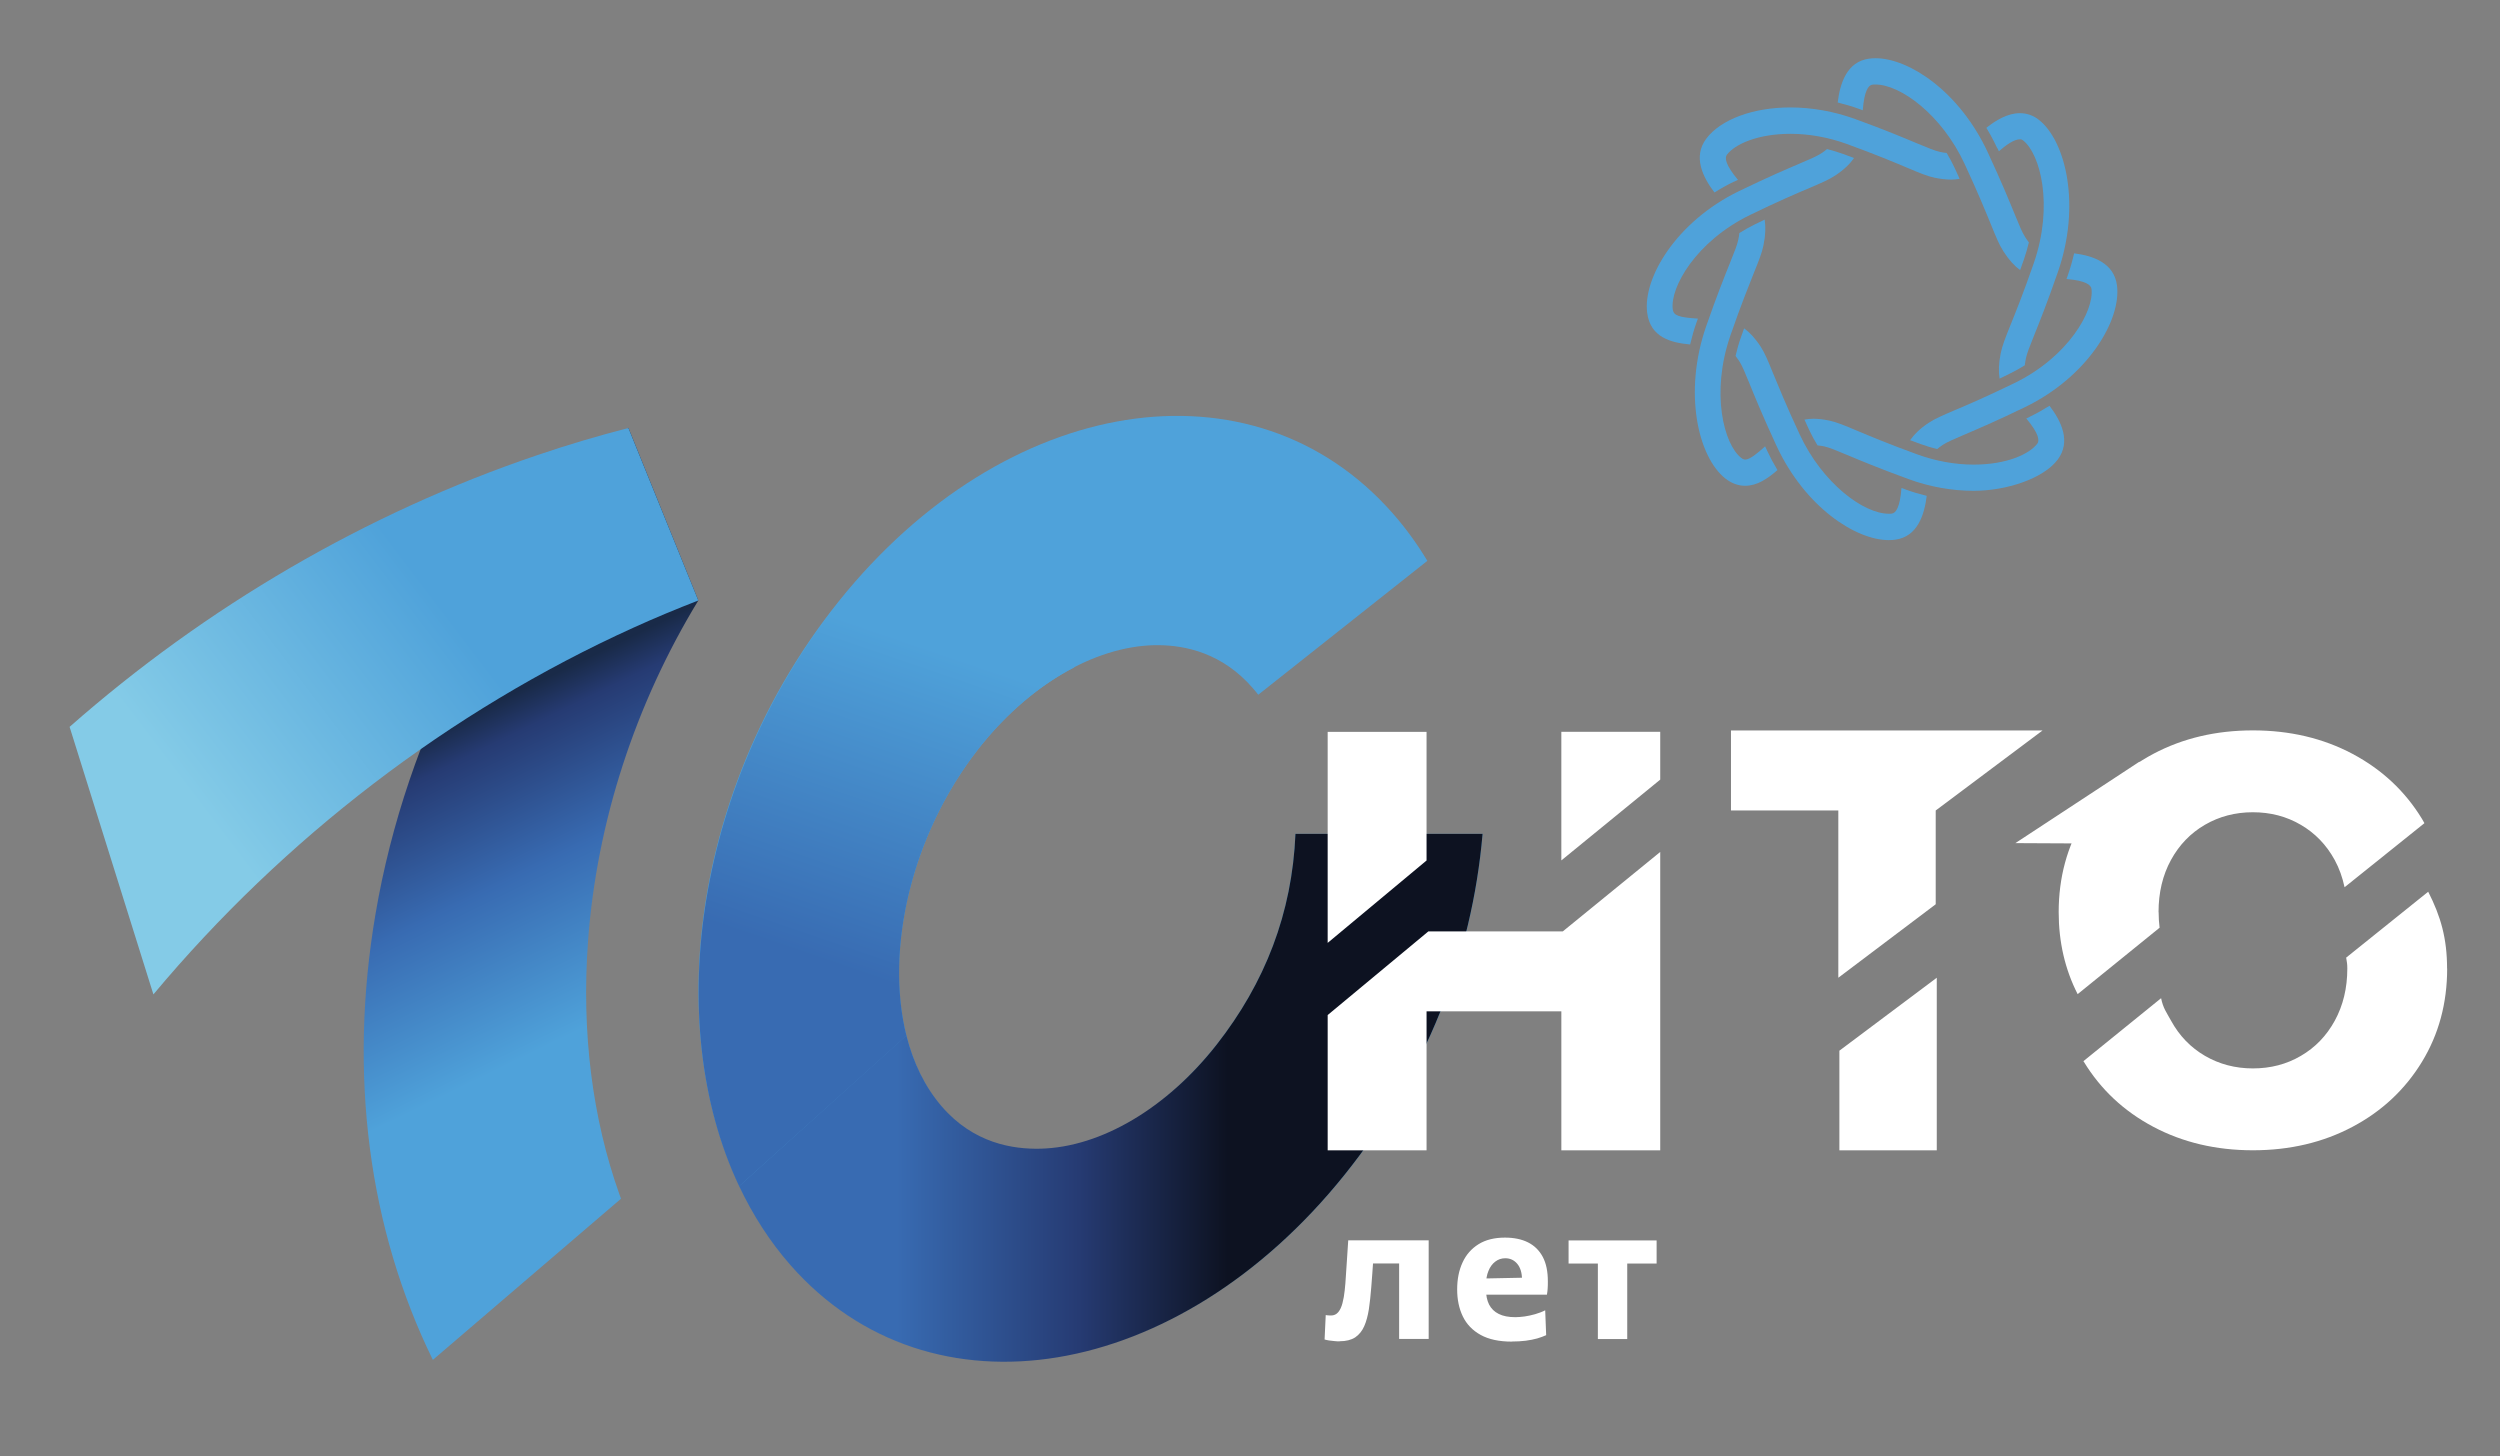
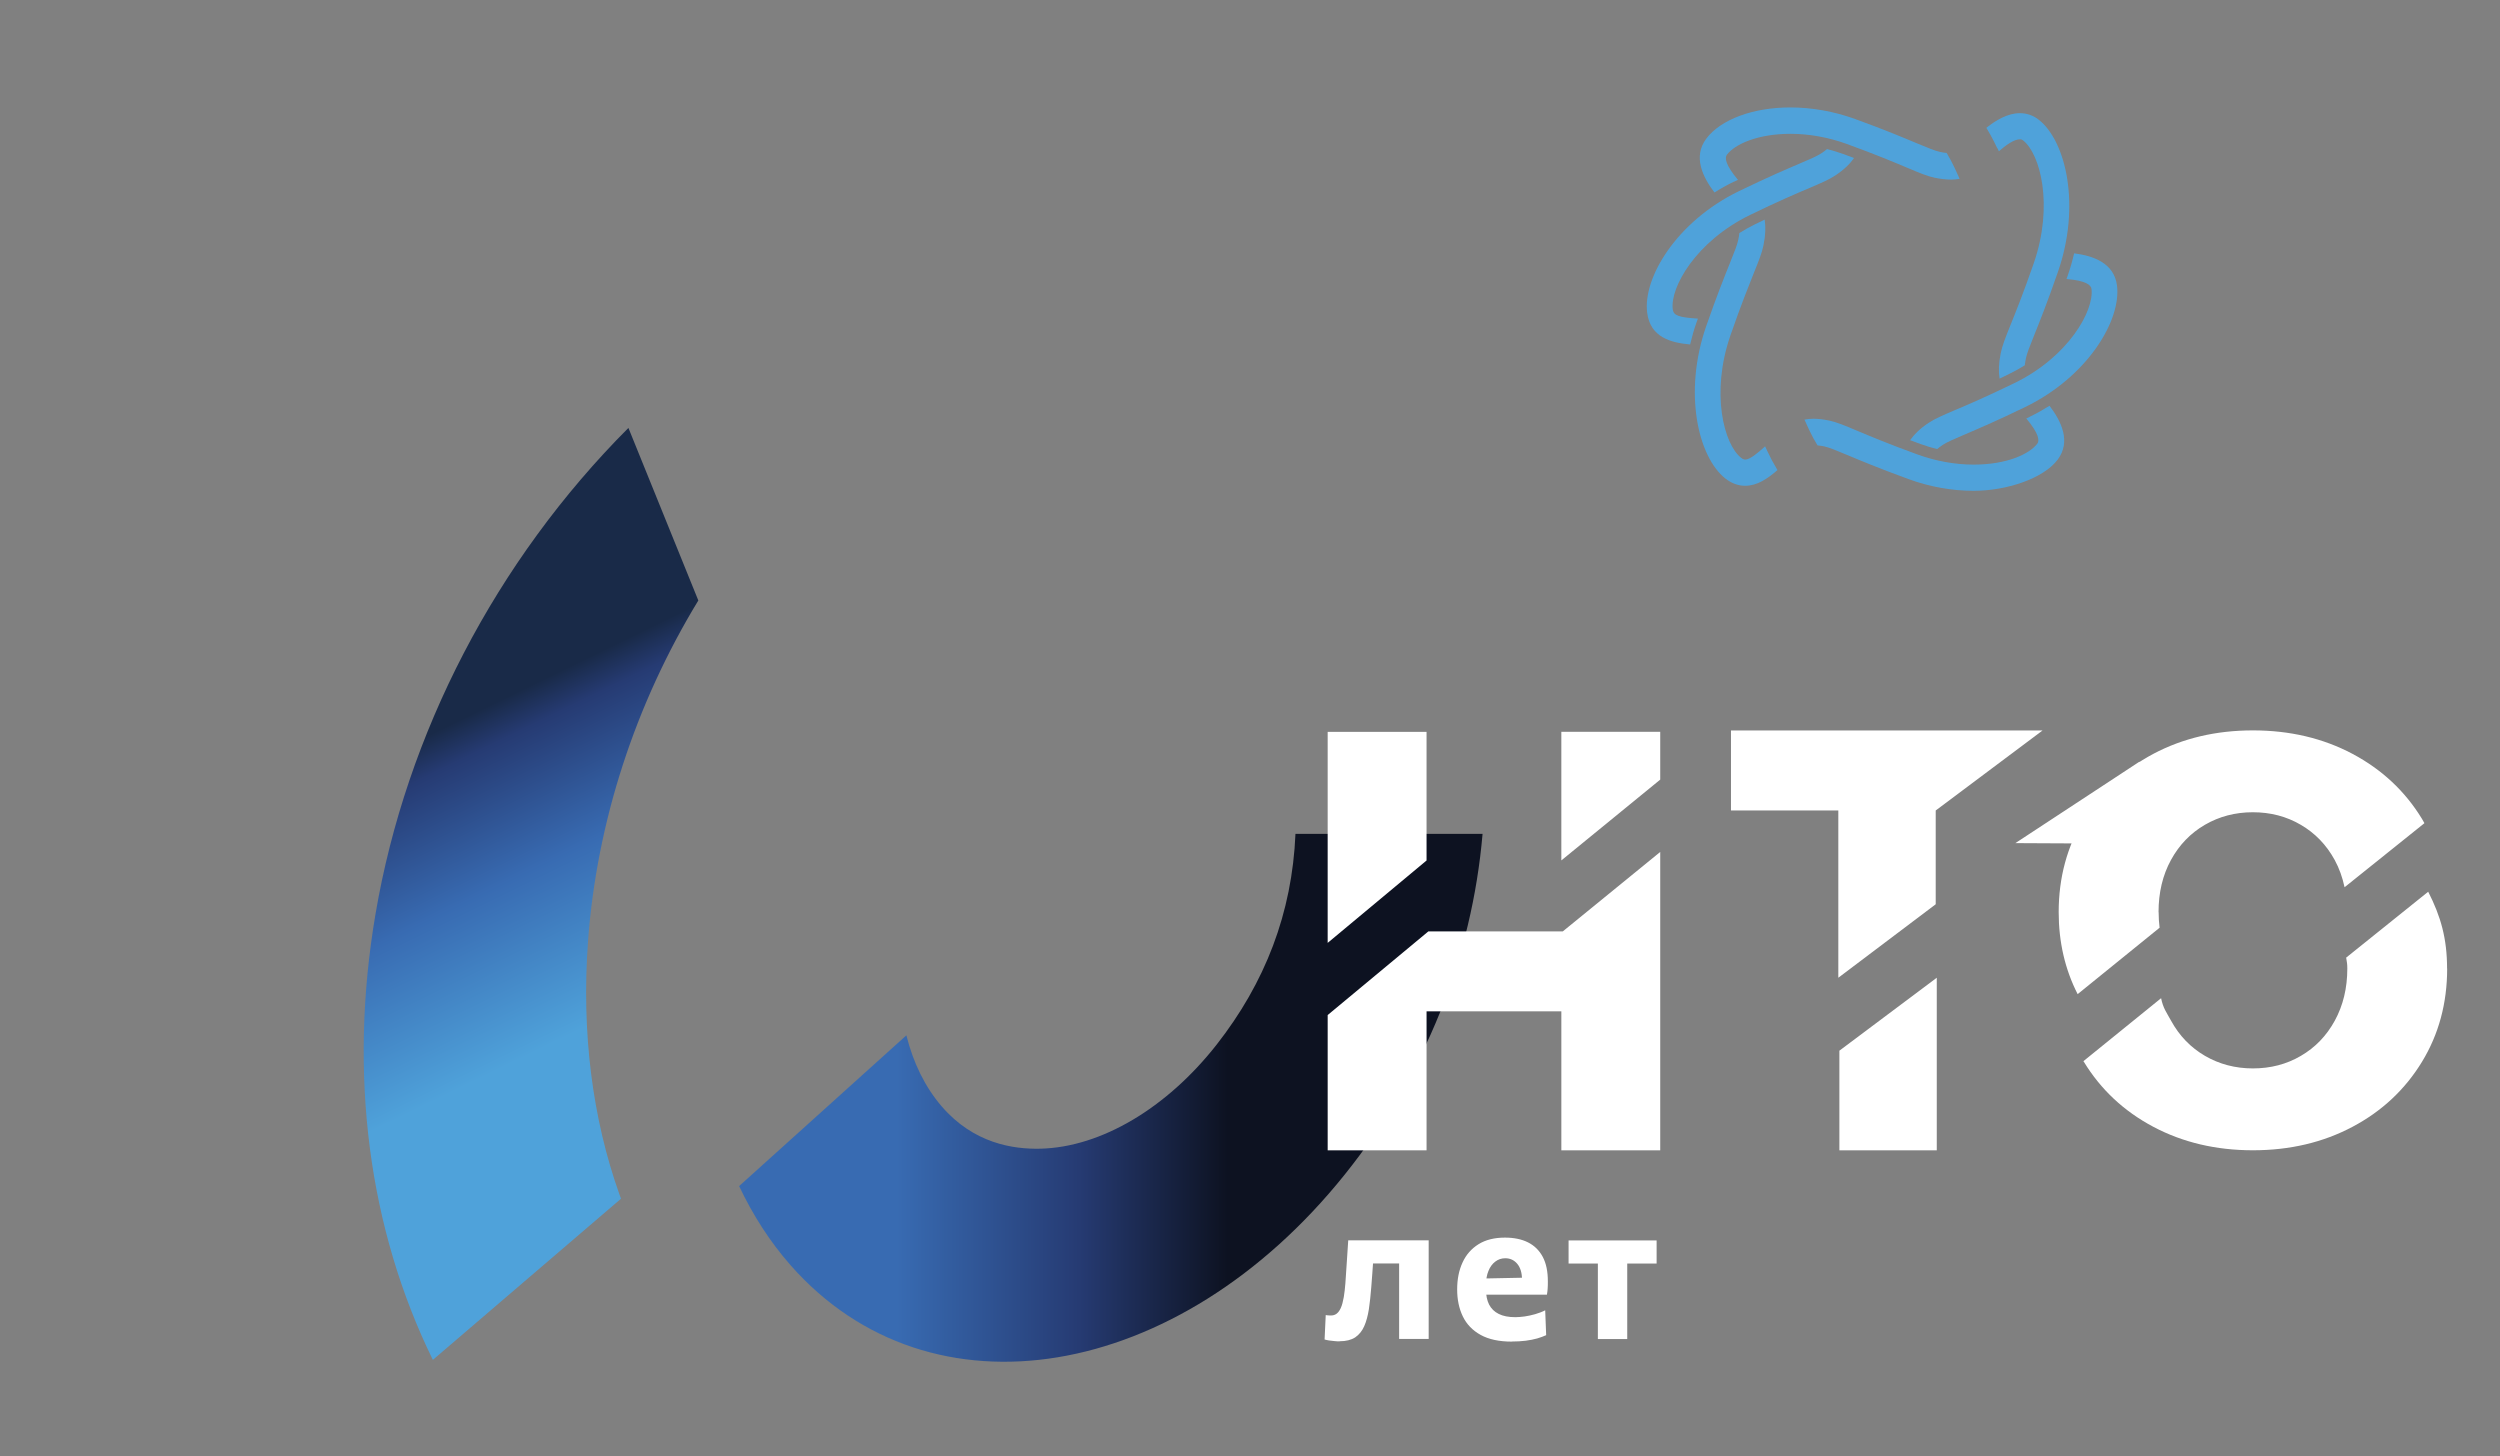
<svg xmlns="http://www.w3.org/2000/svg" id="_Слой_1" data-name="Слой 1" viewBox="0 0 283.41 165.1">
  <rect x="0" y="0" width="283.41" height="165.1" fill="#808080" stroke="none" />
  <defs>
    <style> .cls-1 { fill: url(#linear-gradient-2); } .cls-2 { fill: #fff; } .cls-3 { fill: url(#linear-gradient-4); } .cls-4 { fill: url(#linear-gradient-3); } .cls-5 { fill: #4fa2da; } .cls-6 { fill: url(#linear-gradient); } </style>
    <linearGradient id="linear-gradient" x1="67.32" y1="116.02" x2="50.83" y2="82.24" gradientUnits="userSpaceOnUse">
      <stop offset="0" stop-color="#4fa2da" />
      <stop offset=".5" stop-color="#386bb2" />
      <stop offset=".89" stop-color="#263b73" />
      <stop offset="1" stop-color="#192a48" />
    </linearGradient>
    <linearGradient id="linear-gradient-2" x1="22.33" y1="91.07" x2="50.71" y2="69.51" gradientUnits="userSpaceOnUse">
      <stop offset="0" stop-color="#84cbe7" />
      <stop offset="1" stop-color="#4fa2da" />
    </linearGradient>
    <linearGradient id="linear-gradient-3" x1="101.66" y1="124.44" x2="139.17" y2="124.44" gradientUnits="userSpaceOnUse">
      <stop offset="0" stop-color="#386bb2" />
      <stop offset=".55" stop-color="#263b73" />
      <stop offset="1" stop-color="#0d1221" />
    </linearGradient>
    <linearGradient id="linear-gradient-4" x1="105.63" y1="73.5" x2="93.47" y2="109.04" gradientUnits="userSpaceOnUse">
      <stop offset="0" stop-color="#4fa2da" />
      <stop offset="1" stop-color="#386bb2" />
    </linearGradient>
  </defs>
  <g>
    <path class="cls-2" d="M151.86,152.06c-.18,0-.38,0-.59-.03-.21-.02-.42-.04-.61-.07-.19-.03-.36-.07-.5-.11l.13-2.77c.12.02.23.04.34.04.11,0,.2.01.26.01.34,0,.61-.13.82-.38s.37-.6.48-1.03c.11-.43.2-.91.25-1.43.06-.52.1-1.05.13-1.59.04-.7.09-1.4.14-2.1.05-.69.09-1.36.13-1.99h9.12v11.18h-3.35v-8.56h-2.96c-.04.49-.04.59-.08,1.14s-.08,1.07-.12,1.57c-.07.9-.16,1.73-.27,2.48-.12.75-.29,1.39-.53,1.93-.24.54-.58.96-1.02,1.26-.45.29-1.03.44-1.77.44Z" />
    <path class="cls-2" d="M171.39,152.09c-1.44,0-2.62-.25-3.54-.76-.92-.51-1.59-1.21-2.02-2.1-.43-.89-.64-1.91-.64-3.06s.2-2.17.61-3.05c.4-.88,1.01-1.57,1.81-2.07.8-.5,1.8-.75,3-.75,1.02,0,1.89.18,2.61.54.72.36,1.28.91,1.67,1.64s.58,1.65.58,2.77c0,.3,0,.56-.02.8-.01.23-.04.46-.08.69l-2.87-1.09c.01-.1.03-.2.03-.3,0-.11.01-.2.01-.29,0-.76-.18-1.35-.53-1.78-.36-.43-.81-.64-1.37-.64-.43,0-.8.13-1.13.38s-.59.6-.77,1.05c-.19.45-.28.98-.28,1.6v.55c0,.65.12,1.21.35,1.67.24.46.6.82,1.09,1.06.49.25,1.12.37,1.89.37.3,0,.64-.03,1.04-.08.39-.06.79-.14,1.2-.26s.79-.26,1.14-.44l.11,2.82c-.29.13-.63.26-1.01.37-.38.11-.82.19-1.31.26-.49.06-1.01.09-1.57.09ZM166.48,146.76v-1.79l6.94-.14,1.95.55v1.39h-8.89Z" />
    <path class="cls-2" d="M181.14,151.8v-8.56h-3.32v-2.62h9.98v2.62h-3.33v8.56h-3.34Z" />
  </g>
-   <path class="cls-5" d="M168.07,94.52c-1.2,14-6.49,27.24-15.64,38.65-18.85,23.51-46.96,28.08-62.8,10.09-15.84-17.99-13.39-51.6,5.46-75.1,18.85-23.51,46.97-27.96,62.8-9.96,1.46,1.66,2.77,3.47,3.92,5.38l-19.17,15.18c-.19-.25-.38-.48-.59-.72-3.45-4.01-7.69-4.9-10.8-4.9-.14,0-.28,0-.42,0-6.85.18-14.29,4.58-19.93,11.76-10.1,12.89-11.99,31.49-4.14,40.62,3.61,4.19,8.09,4.97,11.22,4.89,6.85-.17,14.29-4.78,19.93-11.96,5.51-7.03,8.57-14.92,8.95-23.92h21.21Z" />
  <path class="cls-6" d="M70.4,135.89l-.19-.52c-3.06-8.61-4.3-18.34-3.55-28.64.98-13.53,5.36-26.92,12.5-38.65v-.02s-7.92-19.55-7.92-19.55c-15,15.04-25.18,34.61-28.67,55.1-3.1,18.19-.78,35.69,6.5,50.55l21.33-18.27Z" />
-   <path class="cls-1" d="M79.16,68.06l-7.92-19.54c-3.46.89-6.91,1.91-10.37,3.09-19.37,6.56-37.52,17.18-52.98,30.79l9.5,30.33c14.78-17.69,33.58-32.13,54.43-41.58,2.44-1.11,4.9-2.13,7.35-3.08h0Z" />
  <path class="cls-4" d="M146.86,94.52c-.38,9-3.44,16.89-8.95,23.92-5.64,7.18-13.08,11.6-19.93,11.78-3.13.08-7.61-.6-11.22-4.79-1.91-2.22-3.23-4.95-4.01-8.06l-18.96,17.09c1.55,3.28,3.49,6.31,5.84,8.98,15.84,17.99,43.95,13.24,62.8-10.27,9.14-11.4,14.43-24.64,15.64-38.64h-21.21Z" />
-   <path class="cls-3" d="M83.8,134.48l18.96-17.06c-2.43-9.72.51-22.75,8.15-32.51,3.19-4.07,6.97-7.24,10.88-9.26l-11.71-21.04c-5.33,3.41-10.43,7.97-14.98,13.65-16.05,20.02-20.2,47.42-11.3,66.23Z" />
  <g>
    <g>
      <path class="cls-5" d="M196.62,20.58c.14-.07.27-.13.4-.19-1.44-1.73-1.51-2.5-1.25-2.85.89-1.18,3.46-2.37,7.21-2.37,2.11,0,4.32.4,6.38,1.15,3.35,1.22,5.48,2.12,6.88,2.71,1.4.59,2.25.95,3.09,1.12.69.14,1.3.21,1.86.21.35,0,.66-.04.96-.09-.17-.37-.35-.76-.54-1.18-.28-.6-.59-1.19-.93-1.75-.23-.02-.48-.06-.76-.12-.58-.13-1.33-.44-2.58-.96-1.43-.6-3.6-1.52-7.02-2.76-2.38-.87-4.92-1.32-7.36-1.32-4.24,0-7.89,1.36-9.53,3.54-1.53,2.04-.41,4.35.93,6.1.71-.45,1.46-.87,2.23-1.24" />
      <path class="cls-5" d="M226.42,16.77c.06.13.12.26.18.38.8-.7,1.72-1.36,2.39-1.36.14,0,.25.04.36.13,1.94,1.52,3.48,7.35,1.21,13.91-1.19,3.43-2.07,5.6-2.65,7.04-.58,1.44-.92,2.3-1.1,3.17-.24,1.17-.25,2.1-.13,2.88.37-.18.75-.36,1.15-.56.61-.3,1.18-.62,1.71-.95.03-.23.06-.48.12-.76.12-.6.43-1.36.94-2.64.59-1.46,1.48-3.68,2.69-7.17,2.63-7.55.92-14.84-2.17-17.27-.63-.49-1.35-.74-2.14-.74-1.36,0-2.68.77-3.8,1.66.45.74.86,1.51,1.23,2.3" />
      <path class="cls-5" d="M230.11,47.25c-.14.07-.27.13-.4.19,1.44,1.73,1.51,2.5,1.25,2.85-.89,1.18-3.46,2.38-7.21,2.38-2.11,0-4.32-.4-6.38-1.15-3.35-1.22-5.48-2.12-6.89-2.71-1.4-.59-2.25-.95-3.1-1.13-.66-.14-1.25-.21-1.8-.21-.38,0-.71.04-1.02.1.17.37.35.76.53,1.16.28.6.6,1.19.95,1.76.23.02.48.06.74.11.58.12,1.33.44,2.58.96,1.43.6,3.6,1.51,7.02,2.76,2.37.87,4.92,1.32,7.36,1.32,3.68,0,7.89-1.36,9.53-3.54,1.53-2.04.41-4.35-.93-6.1-.72.45-1.46.87-2.23,1.24" />
      <path class="cls-5" d="M200.31,51.05c-.07-.16-.14-.3-.21-.45-.85.77-1.72,1.5-2.26,1.5-.06,0-.21,0-.46-.2-1.94-1.52-3.48-7.35-1.2-13.91,1.19-3.43,2.07-5.6,2.64-7.04.58-1.43.93-2.3,1.1-3.17.24-1.17.25-2.11.13-2.88-.37.18-.75.36-1.16.56-.61.3-1.17.62-1.71.96-.02.22-.06.47-.12.75-.12.59-.43,1.36-.94,2.63-.59,1.47-1.48,3.68-2.7,7.18-2.62,7.55-.91,14.84,2.18,17.27.69.54,1.44.82,2.23.82,1.36,0,2.52-.78,3.67-1.78-.44-.73-.84-1.48-1.2-2.25" />
      <path class="cls-5" d="M192.31,36.59c.06-.16.11-.31.17-.47-2.2-.14-2.76-.36-2.85-1.05-.32-2.48,2.62-7.71,8.76-10.7,3.21-1.56,5.34-2.47,6.74-3.06,1.4-.6,2.24-.96,2.96-1.44.99-.66,1.65-1.32,2.09-1.96-.38-.15-.79-.29-1.22-.45-.6-.22-1.22-.4-1.84-.56-.18.15-.39.31-.63.47-.5.33-1.25.65-2.49,1.18-1.43.61-3.59,1.53-6.87,3.12-7.08,3.44-10.91,9.84-10.4,13.79.36,2.79,2.69,3.39,4.87,3.59.2-.83.42-1.65.71-2.46" />
-       <path class="cls-5" d="M210.75,12.35c.14.05.28.1.42.15.17-2.25.66-2.84,1.08-2.9.11-.02.23-.02.36-.02,2.85,0,7.52,3.44,10.1,8.99,1.53,3.29,2.41,5.46,3,6.9.58,1.43.93,2.29,1.41,3.03.64,1,1.27,1.67,1.89,2.12.14-.38.28-.78.43-1.21.23-.66.41-1.3.56-1.93-.14-.18-.28-.38-.43-.62-.33-.51-.64-1.27-1.16-2.54-.6-1.46-1.5-3.68-3.06-7.03-3.22-6.95-8.96-10.69-12.73-10.69-.25,0-.5.02-.74.05-2.49.34-3.29,2.76-3.55,4.97.82.2,1.64.44,2.43.73" />
      <path class="cls-5" d="M239.99,32.36c-.33-2.55-2.7-3.37-4.86-3.64-.19.84-.43,1.68-.72,2.51-.05.14-.09.27-.14.4,2.19.18,2.77.68,2.83,1.11.32,2.48-2.62,7.72-8.76,10.7-3.21,1.56-5.33,2.47-6.74,3.06-1.4.6-2.24.96-2.97,1.44-.99.66-1.65,1.32-2.09,1.96.38.14.79.29,1.22.45.6.22,1.22.4,1.84.56.18-.15.38-.3.63-.47.5-.33,1.25-.65,2.49-1.18,1.43-.61,3.59-1.53,6.87-3.12,7.08-3.44,10.91-9.84,10.4-13.79" />
-       <path class="cls-5" d="M215.98,55.47c-.14-.05-.28-.1-.42-.15-.17,2.25-.66,2.84-1.08,2.9-.11.02-.24.02-.36.02-2.85,0-7.52-3.44-10.1-8.99-1.53-3.29-2.41-5.46-3-6.89-.58-1.43-.93-2.29-1.41-3.04-.65-1-1.29-1.66-1.89-2.1-.13.38-.27.77-.42,1.19-.23.66-.4,1.3-.55,1.94.13.17.27.37.43.61.33.51.64,1.28,1.16,2.55.59,1.46,1.5,3.67,3.05,7.03,3.23,6.94,8.97,10.69,12.73,10.69.25,0,.5-.02.74-.05,2.49-.34,3.29-2.76,3.56-4.97-.82-.2-1.64-.44-2.43-.73" />
    </g>
    <g>
      <path class="cls-2" d="M161.72,82.97v14.58l-11.21,9.34v-23.92h11.21ZM150.51,130.41h11.21v-15.76h15.28v15.76h11.21v-33.83l-11.05,9.01h-15.24l-11.41,9.48v15.35ZM188.21,88.39v-5.43h-11.21v14.58l11.21-9.16Z" />
      <path class="cls-2" d="M277.42,109.8c0,3.92-.95,7.45-2.86,10.58-1.91,3.13-4.53,5.59-7.87,7.36-3.34,1.77-7.1,2.66-11.29,2.66s-7.95-.89-11.29-2.66c-3.34-1.77-5.96-4.23-7.87-7.36-.03-.05-.04-.06-.06-.08l8.81-7.14c.23,1.13.6,1.59,1.13,2.55.94,1.72,2.23,3.05,3.85,3.99,1.62.94,3.43,1.42,5.43,1.42s3.81-.47,5.43-1.42c1.62-.94,2.91-2.27,3.85-3.99.94-1.72,1.42-3.69,1.42-5.91,0-.63-.05-.65-.13-1.24l9.3-7.47c1.43,2.8,2.14,5.31,2.14,8.71M244.7,103.41c0-2.23.47-4.2,1.41-5.92.94-1.72,2.23-3.05,3.85-3.99,1.62-.94,3.43-1.42,5.43-1.42s3.81.47,5.43,1.42c1.62.94,2.91,2.27,3.85,3.99.52.95.88,1.98,1.12,3.09l8.99-7.21.06-.06c-.16-.29-.11-.2-.28-.49-1.91-3.13-4.53-5.58-7.87-7.36-3.34-1.77-7.1-2.66-11.29-2.66s-7.95.89-11.29,2.66c-3.34,1.78-5.96,4.23-7.87,7.36-1.9,3.13-2.86,6.66-2.86,10.58,0,3.4.72,6.5,2.15,9.3l9.29-7.53c-.07-.57-.11-1.16-.11-1.77M242.48,95.65l.05-9.3-14.06,9.23,14.01.07Z" />
      <path class="cls-2" d="M231.55,82.81l-12.11,9.07v10.63l-11.04,8.33v-18.96h-12.17v-9.07h35.32ZM208.52,130.41h11.04v-19.57l-11.04,8.27v11.3Z" />
    </g>
  </g>
</svg>